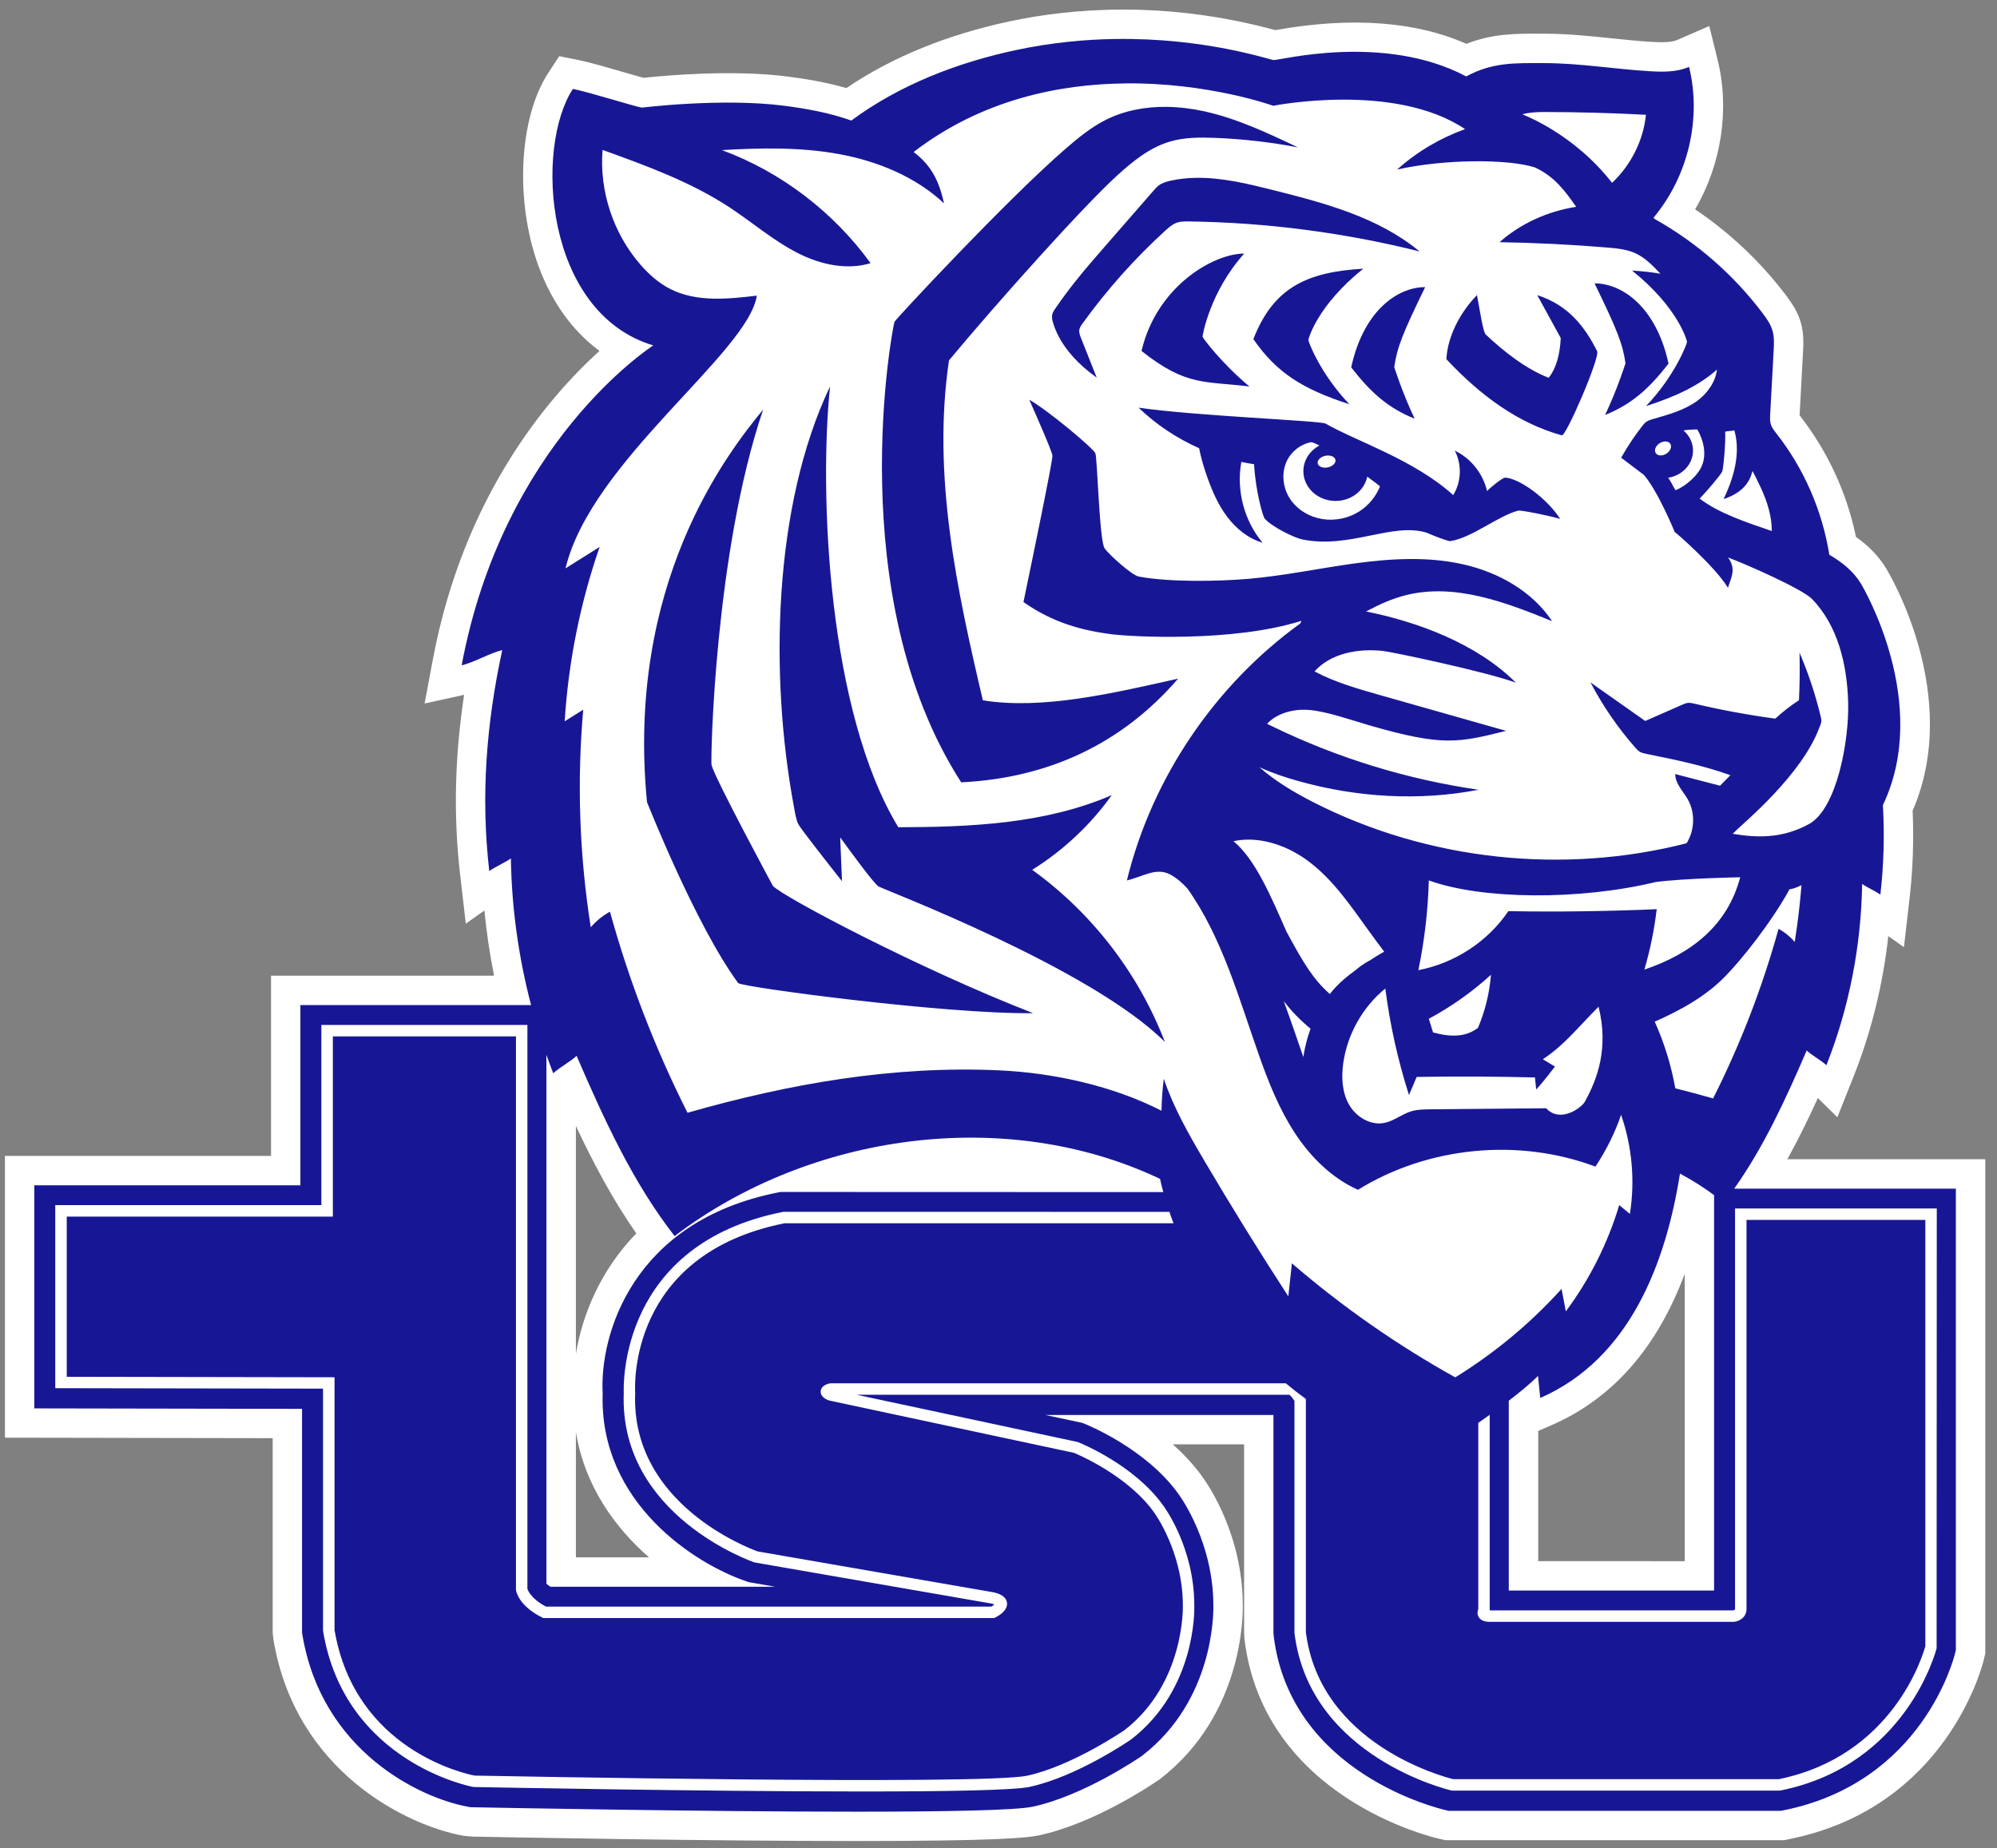
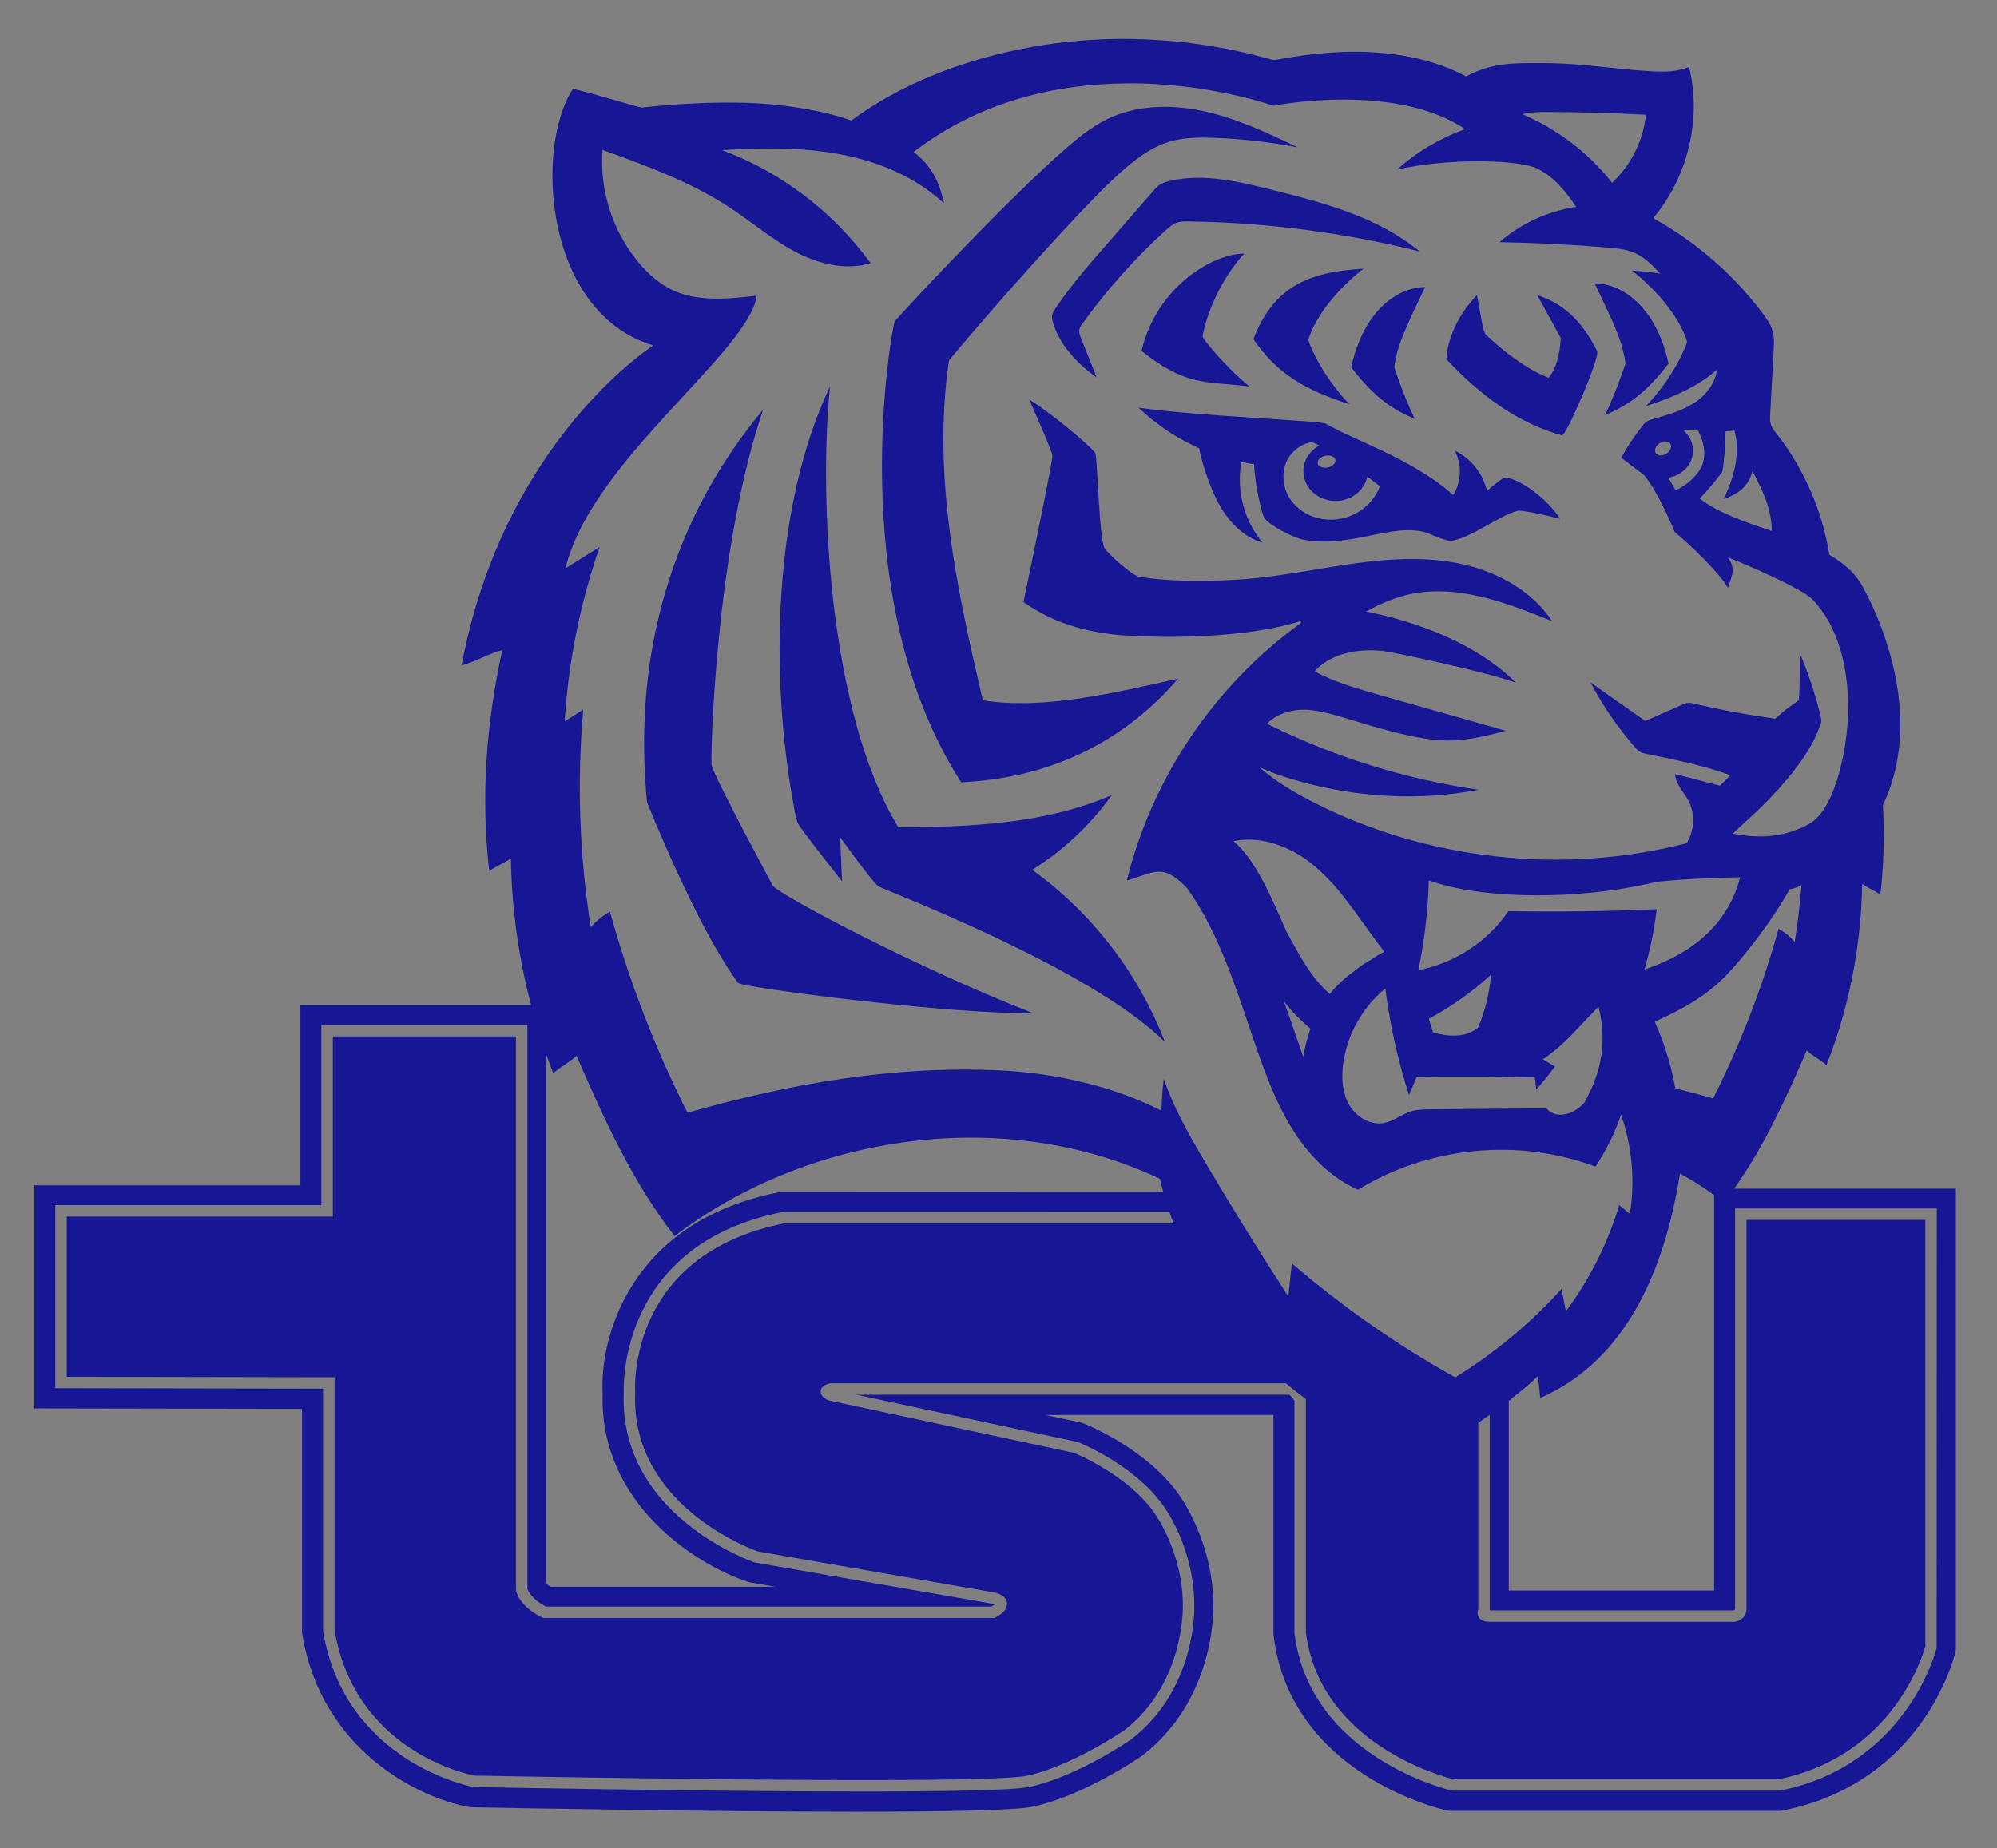
<svg xmlns="http://www.w3.org/2000/svg" viewBox="0 0 247 228.63" height="228.63" width="247">
  <rect x="0" y="0" width="247" height="228.63" fill="#808080" stroke="none" />
  <g transform="matrix(1.333 0 0 -1.333 -105.55 927.22)">
-     <path fill="#fff" d="m221.91 550.7v12.083l1.285 0.561c5.633 2.464 9.75 7.169 12.309 14.029v-26.674zm-89.292 0.355v11.622c0.822-5.001 3.614-8.857 6.78-11.622zm5.604 30.063c-3.397-3.492-5.031-7.679-5.604-11.186v21.155c1.62-3.443 3.429-6.847 5.604-9.969m106.8 6.883c1.033 1.856 1.965 3.768 2.835 5.681l1.81-1.785 1.519 3.824c1.626 4.095 2.713 8.511 3.208 12.986l1.45-1.026 0.526 4.573c0.305 2.643 0.399 5.363 0.281 8.092 4.619 10.708-2.174 22.024-2.473 22.512l-1e-3 1e-3c-0.674 1.101-1.593 2.059-2.785 2.902-0.847 4.099-2.635 7.965-5.23 11.28l0.317 5.87c0.04 0.719 0.094 1.702-0.208 2.752-0.302 1.042-0.856 1.831-1.35 2.49-2.336 3.098-5.222 5.827-8.452 8.004 2.425 4.162 3.229 9.247 2.086 13.88l-0.774 3.135-2.961-1.287c-0.602-0.261-1.539-0.232-2.37-0.183-1.242 0.072-2.475 0.201-3.781 0.336-1.989 0.207-4.046 0.42-6.147 0.424l-0.423 1e-3c-2.284 7e-3 -4.449 0.015-6.847-0.945-4.727 2.092-10.66 2.526-17.657 1.291-0.029-4e-3 -0.059-9e-3 -0.086-0.015-10.275 2.8-19.005 2.002-24.521 0.839-5.877-1.238-11.007-3.328-15.274-6.218-1.969 0.571-3.883 0.866-5.408 1.065-5.235 0.68-11.589 0.083-13.405-0.114-0.465 0.124-1.274 0.357-1.906 0.541-1.571 0.454-3.195 0.924-4.12 1.107l-1.804 0.36-1.009-1.539c-2.726-4.158-3.123-11.862-0.921-17.917 1.225-3.368 3.176-6.062 5.665-7.894-4.761-4.314-12.619-13.468-15.468-28.677l-0.757-4.046 3.665 0.802c-0.876-5.764-0.997-11.254-0.373-16.665l0.528-4.573 1.727 1.222c0.196-2.029 0.497-4.052 0.897-6.049h-20.696v-16.725h-24.69v-26.153l24.844-0.044v-18.054l0.071-0.643c2.044-12.266 12.418-17.268 17.615-18.201l0.803-0.079c3.493-0.069 21.623-0.411 35.649-0.411 12.875 0 15.831 0.281 16.968 0.525 5.156 1.111 10.463 4.698 11.112 5.146l0.172 0.126c7.627 5.915 7.644 15.12 7.622 16.095-0.012 6.464-3.14 11.075-3.752 11.914-0.815 1.136-1.763 2.138-2.745 3.008h6.62v-17.482l0.038-0.629c1.814-14.693 17.432-18.354 18.096-18.501l0.552-0.125h31.409l0.5 0.101c14.577 2.933 17.901 16.072 18.037 16.632l0.141 0.59v45.876z" />
    <path fill="#171796" d="m182.61 691.97c-2.785-0.045-5.843-0.329-9.062-1.008-5.489-1.158-10.879-3.236-15.375-6.561-1.998 0.714-4.114 1.099-6.221 1.373-5.771 0.749-13.214-0.174-13.214-0.174-0.704 0.117-4.926 1.447-6.397 1.739-3.56-5.43-2.672-20.754 7.45-23.808-0.279-0.205-13.904-9.015-17.773-29.688 1.081 0.236 2.685 1.17 3.766 1.405-1.481-6.831-2.003-13.559-1.204-20.502 0.553 0.392 1.454 0.783 2.007 1.175 0.066-4.549 0.708-9.163 1.873-13.613h-21.406v-16.727h-24.69v-20.703l24.844-0.044v-20.776l0.034-0.196c1.793-10.764 10.863-15.149 15.409-15.964l0.186-0.034 0.189-0.003c3.085-0.06 21.471-0.412 35.593-0.412 8.085 0 14.771 0.115 16.393 0.464 4.723 1.017 9.862 4.533 10.078 4.683l0.11 0.079c6.594 5.112 6.584 13.137 6.567 13.934-0.012 5.756-2.929 9.902-3.243 10.332-3.033 4.233-8.523 6.436-8.755 6.527l-0.186 0.072-3.394 0.724h21.154v-20.208l0.019-0.294c1.581-12.806 15.398-16.043 15.984-16.175l0.258-0.059h30.833l0.234 0.047c12.896 2.593 15.805 14.105 15.923 14.594l0.066 0.274v42.828h-20.565c2.776 3.913 4.832 8.434 6.727 12.823 0.412-0.407 1.414-0.96 1.827-1.368 2.104 5.298 3.233 11.127 3.316 16.828 0.467-0.332 1.226-0.663 1.693-0.992 0.322 2.799 0.389 5.558 0.234 8.304 4.508 9.464-1.829 20.214-2.043 20.563-0.682 1.115-1.709 1.968-2.928 2.67-0.651 4.088-2.355 8.008-4.913 11.262-0.197 0.251-0.403 0.505-0.504 0.809-0.105 0.312-0.088 0.648-0.07 0.977 0.106 1.97 0.215 3.94 0.321 5.909 0.034 0.618 0.065 1.251-0.107 1.844-0.172 0.595-0.536 1.114-0.908 1.607-2.687 3.568-6.122 6.569-10.018 8.754l-0.111 0.126c3.186 3.807 4.486 9.163 3.294 13.994-1.123-0.489-2.393-0.477-3.617-0.404-3.264 0.191-6.506 0.748-9.775 0.754-2.808 7e-3 -4.834 0.087-7.286-1.235-7.65 4.06-17.39 1.461-17.868 1.519-0.481 0.058-6.392 2.088-14.748 1.954zm0.929-4.119c7.806 0.086 13.783-2.079 13.783-2.079s11.251 2.241 17.798-2.167c-2.315-0.834-4.473-2.108-6.302-3.754 4.342 0.986 10.315 0.996 12.771 0.202 1.805-0.823 2.803-2.167 3.842-3.659-2.618-0.408-5.124-1.527-7.11-3.281 3.335-0.055 6.669-0.221 9.993-0.497 0.9-0.075 1.819-0.165 2.638-0.543 0.866-0.403 1.554-1.102 2.209-1.796 0.028-0.03 0.057-0.061 0.085-0.091-0.815 0.142-1.688 0.235-2.628 0.291 4.275-3.421 5.104-6.514 5.099-6.63-0.005-0.126-1.069-3.08-3.806-5.95 2.869 0.928 4.908 1.916 6.582 3.385-0.134-1.139-0.886-2.209-1.834-2.9-1.197-0.87-2.662-1.268-4.082-1.68-0.235-0.067-0.475-0.139-0.671-0.286-0.137-0.103-0.245-0.239-0.35-0.375-0.723-0.927-1.375-1.906-1.95-2.931 0.701-0.532 1.404-1.063 2.105-1.595 1.264-1.43 2.851-5.249 2.867-5.307 0.036 0.017 3.682-3.136 4.939-5.165 0.265 0.912 0.813 1.693 0.007 2.807 1.942-0.733 6.911-2.951 7.784-3.847 2.417-2.478 3.261-6.112 3.359-9.573 0.103-3.634-1.066-9.911-3.626-11.316-2.532-1.389-4.915-1.275-7.082-0.907 0.109 0.106 0.218 0.213 0.325 0.319 0.732 0.725 6.056 5.13 7.689 9.479 0.082 0.22 0.2 0.435 0.207 0.671 0.003 0.15-0.031 0.299-0.067 0.445-0.485 2.016-1.141 3.99-1.957 5.896 0.035-1.471 0.017-2.943-0.051-4.412-0.778-0.509-1.514-1.083-2.2-1.712-2.519 0.341-5.022 0.804-7.496 1.387-0.204 0.048-0.415 0.097-0.624 0.073-0.175-0.021-0.338-0.093-0.501-0.164-1.148-0.505-2.297-1.01-3.445-1.513-1.695 1.193-3.387 2.386-5.082 3.579 1.137-2.165 2.531-4.197 4.144-6.037 0.132-0.15 0.268-0.301 0.439-0.403 0.185-0.109 0.401-0.152 0.612-0.195 2.628-0.528 5.265-1.072 7.79-1.976l-0.962-0.976c-1.385 0.36-2.771 0.72-4.156 1.08-0.004-0.882 0.717-1.571 1.157-2.335 0.714-1.244 0.655-2.88-0.105-4.087-11.471-2.938-23.999-1.589-34.56 3.773-1.798 0.915-3.571 1.966-5.082 3.289 1.185-0.541 2.433-0.959 3.688-1.308 5.402-1.503 11.149-1.853 16.652-0.788-6.633 0.96-13.117 2.955-19.144 5.887-0.16 0.078-0.319 0.157-0.478 0.237 0.941 1.003 2.491 1.401 3.899 1.283 1.677-0.141 3.971-0.958 5.587-1.427 6.817-1.978 8.28-1.611 12.69-0.514-3.904 1.108-7.806 2.216-11.71 3.324-2.071 0.588-4.16 1.183-6.061 2.193 1.527 1.71 4.062 2.142 6.343 1.9 0.837-0.089 9.49-1.904 12.338-2.946-3.638 3.638-9.164 5.664-13.9 6.609 1.191 0.641 2.413 1.196 3.725 1.522 4.527 1.124 9.213-0.665 13.534-2.421-1.851 2.785-4.986 4.539-8.248 5.275-3.264 0.736-6.665 0.545-9.98 0.097-3.315-0.45-6.595-1.154-9.927-1.441-2.863-0.246-7.394-0.323-10.216 0.215-0.598 0.113-2.708 1.986-3.149 2.616-0.49 0.701-0.671 8.389-0.86 8.824-0.204 0.462-4.272 3.897-6.132 4.97 0.584-1.321 2.103-4.758 2.149-5.186 0.044-0.426-1.834-9.488-2.687-13.597 2.718-1.902 5.411-2.65 8.369-3.01 1.456-0.177 10.997-0.77 17.424 1.27-0.032-0.081-0.066-0.161-0.098-0.24-7.936-5.733-13.768-14.34-16.099-23.854 1.555 0.373 2.74 1.248 4.042 0.538 0.607-0.332 1.121-0.786 1.583-1.301 3.21-4.531 4.753-10.132 6.618-15.423 0.888-2.514 1.877-5.016 3.337-7.247 1.46-2.231 3.427-4.194 5.862-5.278 6.502 4.017 14.879 4.834 22.034 2.15 1.041 1.577 1.823 3.177 2.38 4.809 1.018-2.937 1.309-6.125 0.816-9.195-0.329 0.271-0.658 0.543-0.989 0.814-1.061-3.542-2.746-6.894-4.954-9.86-0.133 0.693-0.265 1.387-0.397 2.082-2.878-3.183-6.21-5.955-9.861-8.209-5.395 3-10.483 6.553-15.161 10.585-0.11-1.023-0.22-2.047-0.331-3.069-2.693 4.147-5.296 8.354-7.808 12.615-1.434 2.435-2.847 4.906-3.747 7.585-0.125-0.986-0.194-1.977-0.214-2.969-4.482 2.299-9.989 3.515-15.035 3.746-9.862 0.453-19.449-1.227-28.944-3.935-3.004 5.963-5.418 12.223-7.195 18.659-0.674-0.367-1.282-0.859-1.781-1.443-1.054 6.668-1.291 13.467-0.7 20.191-0.573-0.359-1.146-0.718-1.72-1.077 0.344 5.508 1.438 10.969 3.243 16.184-1.054-0.663-2.11-1.327-3.164-1.989 2.358 9.933 16.948 19.99 17.75 25.311-2.704-0.322-5.59-0.617-8.019 0.612-1.087 0.549-2.015 1.379-2.811 2.3-2.502 2.89-3.787 6.801-3.486 10.613 4.056-1.466 8.157-2.954 11.763-5.319 2.162-1.418 4.133-3.145 6.445-4.302 2.051-1.029 4.504-1.559 6.662-0.888-3.442 4.742-8.295 8.461-13.793 10.491 3.629 0.211 7.298 0.285 10.874-0.371 3.575-0.657 7.083-2.092 9.737-4.576-0.462 2.045-1.14 3.487-2.824 4.772 6.334 4.866 13.512 6.295 19.583 6.362zm3.892-2.18c-1.954 0.023-3.895-0.328-5.634-1.2-1.383-0.694-2.591-1.69-3.76-2.703-5.494-4.761-15.751-15.809-15.857-16.043-0.153-0.337-4.974-25.406 6.188-42.743 8.1 0.394 14.924 3.584 20.128 9.623-5.974-1.335-12.518-2.906-18.116-2.014-2.421 10.301-4.718 20.896-3.144 31.553 4.42 5.318 12.441 14.278 15.596 17.15 1.449 1.319 3.021 2.601 4.9 3.155 1.331 0.392 2.742 0.399 4.129 0.346 2.601-0.099 5.193-0.394 7.75-0.883-2.812 1.335-5.653 2.681-8.692 3.347-1.14 0.25-2.317 0.398-3.489 0.412zm35.121-0.478c3.12-0.005 6.239-0.091 9.354-0.256-0.246-2.391-1.394-4.673-3.144-6.316-3.599 4.608-8.183 6.276-8.32 6.362 0.667 0.185 1.414 0.211 2.109 0.211zm-32.369-6.107c-0.788-0.011-1.571-0.09-2.348-0.259-0.408-0.089-0.823-0.209-1.154-0.463-0.172-0.133-0.316-0.298-0.458-0.461-1.492-1.711-2.984-3.422-4.475-5.133-0.982-1.127-1.965-2.254-2.889-3.428-0.607-0.771-1.19-1.56-1.745-2.367-0.128-0.185-0.255-0.379-0.302-0.598-0.052-0.252 0.009-0.513 0.085-0.76 0.483-1.585 1.534-2.951 2.77-4.055 0.407-0.363 0.835-0.699 1.276-1.02-0.488 1.23-0.974 2.458-1.462 3.687-0.097 0.242-0.194 0.499-0.151 0.756 0.036 0.212 0.164 0.395 0.29 0.57 2.259 3.136 4.844 6.037 7.701 8.641 0.316 0.287 0.646 0.58 1.049 0.722 0.361 0.128 0.752 0.124 1.135 0.119 7.207-0.099 14.401-1.036 21.393-2.783-3.828 3.176-8.819 4.498-13.644 5.708-2.316 0.58-4.708 1.157-7.071 1.123zm4.443-7.031c-2.87 0-8.121-3.055-9.526-9.037 4.153-3.298 5.846-2.782 10.014-3.299-2.565 2.138-4.345 4.504-4.351 4.629-4e-3 0.117 0.688 4.165 3.863 7.707zm11.054-1.403c-5.099-0.305-8.306-1.651-10.2-6.535 2.138-3.114 4.581-4.645 8.908-6.045-2.738 2.87-3.802 5.824-3.807 5.949-4e-3 0.117 0.824 3.212 5.099 6.631zm21.458-1.362c2.074-4.275 2.604-5.57 2.87-7.417 0 0-0.742-2.375-1.893-4.797 2.46 1.001 4.03 2.383 5.886 4.767-1.123 5.188-4.248 7.447-6.863 7.447zm-15.719-0.349c-2.615 1e-3 -5.74-2.259-6.863-7.447 1.856-2.384 3.427-3.765 5.887-4.765-1.151 2.423-1.893 4.796-1.893 4.796 0.266 1.847 0.795 3.142 2.868 7.417zm4.808-0.74c-1.493-1.531-2.725-3.751-2.839-5.946 3.159-3.379 6.642-5.939 10.695-7.065 0.332-0.305 3.578 7.234 3.294 7.8-1.148 2.301-2.688 4.284-5.559 5.21l2.18-3.984c-0.065-1.449-0.4-2.811-1.122-3.687-2.126 0.818-4.223 2.492-5.836 4.011-0.242 0.224-0.52 2.084-0.813 3.661zm-60.029-8.481c-5.298-11.12-5.611-26.914-3.343-39.045 0.099-0.526 0.165-1.068 0.39-1.554 0.189-0.404 2.958-3.915 4.065-5.317-0.056 1.358-0.114 2.715-0.17 4.072 0.818-1.125 3.097-4.26 3.551-4.553 0.441-0.282 19.735-7.569 26.577-14.438-2.442 6.366-6.777 11.992-12.311 15.977 2.883 1.796 5.409 4.167 7.383 6.933-6.173-2.67-13.083-2.966-19.806-2.981-6.524 10.731-7.367 30.898-6.335 40.906zm28.629-1.967c1.633-1.57 3.548-2.842 5.618-3.762 0.181-0.931 0.457-1.846 0.776-2.739 0.459-1.291 1.018-2.561 1.847-3.65 0.829-1.091 1.949-1.998 3.264-2.379-1.715 2.044-2.448 4.871-1.97 7.494 0.392-0.082 0.786-0.153 1.182-0.211 0.137-2.471 0.804-4.821 0.981-5.036 0.662-0.792 2.793-1.797 3.447-1.935 4.416-0.931 8.356 1.593 11.575 0.62 0.998-0.443 2.066-0.807 2.196-0.788 2.004 0.295 4.474 2.368 6.306 2.829 0.254 0.065 2.938-0.47 3.898-0.769-1.234 1.939-3.836 3.792-5.117 3.833-0.203 7e-3 -1.331-0.874-1.667-1.251-0.368 1.614-1.496 3.048-2.996 3.756 0.674-1.272 0.616-2.901-0.145-4.123-3.653 3.296-8.944 4.972-11.849 6.637-0.458 0.263-12.121 0.712-17.347 1.475zm-34.834-0.174c-3.472-4.216-12.73-16.273-10.778-36.425 0 0 4.499-11.416 8.461-16.803 0.267-0.361 19.266-2.906 27.363-2.791-10.518 4.084-23.358 10.872-24.149 11.82 0 0-5.391 10.001-5.684 11.202-0.107 0.441 0.292 19.777 4.787 32.997zm86.531-1.847c0.052 5.2e-4 0.102 6.2e-4 0.149 0 0.569-0.98 0.859-2.222 0.457-3.286-0.368-0.978-1.512-1.954-2.474-2.358-0.228 0.337-0.441 0.839-0.688 1.162 1.308 0.204 2.304 1.253 2.304 2.519 0 0.739-0.341 1.403-0.882 1.871 0.326 0.058 0.772 0.089 1.134 0.092zm3.574-0.051c0.52-1.767 0.217-3.906-0.99-6.413 1.761 0.588 2.418 1.549 2.685 2.609 0.261-0.505 0.521-1.01 0.759-1.523 0.586-1.269 1.042-2.672 1.03-4.049-2.477 0.846-4.953 1.672-6.696 3.015 0.563 0.545 1.975 2.219 2.095 2.505 0.11 0.263 0.337 2.73 0.274 3.681 0.066 0.105 0.879 0.058 0.844 0.176zm-6.426-1.062c0.294 0.013 0.525-0.139 0.558-0.397 0.042-0.332-0.254-0.711-0.664-0.851-0.407-0.138-0.773 0.015-0.816 0.347-0.043 0.33 0.254 0.711 0.662 0.85 0.089 0.031 0.177 0.048 0.259 0.051zm-32.832-0.069c0.148-0.011 0.418-0.126 0.766-0.309-0.889-0.479-1.487-1.365-1.487-2.385 0-1.524 1.338-2.76 2.988-2.76 1.464 0 2.679 0.972 2.937 2.256 0.662-0.477 1.131-0.834 1.184-0.908-0.385-0.956-1.077-1.79-1.951-2.338-0.995-0.625-2.219-0.874-3.379-0.693-1.198 0.188-2.331 0.852-3.003 1.86s-0.837 2.359-0.343 3.466c0.412 0.925 1.301 1.629 2.288 1.811zm1.576-1.235c0.29-0.002 0.542-0.112 0.642-0.302 0.144-0.275-0.089-0.617-0.524-0.763-0.435-0.146-0.904-0.042-1.049 0.233-0.145 0.277 0.091 0.618 0.524 0.766 0.136 0.046 0.276 0.067 0.407 0.066zm-7.412-35.65c2.002 0.006 4.044-0.829 5.663-2.064 2.256-1.72 3.876-4.121 5.537-6.422 0.463-0.643 0.935-1.279 1.412-1.913-0.314-0.169-0.619-0.356-0.921-0.549-0.116-0.075-0.229-0.152-0.344-0.226-0.06-0.032-0.121-0.064-0.18-0.097-0.441-0.244-0.85-0.535-1.23-0.858-0.772-0.561-1.504-1.172-2.126-1.903-0.083-0.098-0.161-0.198-0.242-0.299-0.418 0.379-0.815 0.774-1.181 1.217-0.513 0.622-0.962 1.294-1.38 1.983-0.508 0.839-0.977 1.698-1.446 2.559-1.446 3.278-2.894 6.738-4.935 8.427 0.452 0.096 0.911 0.142 1.373 0.144zm45.646-3.492c-1.164-4.453-4.52-7.099-8.889-8.571 0.537 1.832 0.92 3.711 1.143 5.607-4.586-0.199-9.178-0.261-13.767-0.183-1.911-2.831-4.995-4.836-8.348-5.476 0.568 2.741 0.893 5.532 0.97 8.329 4.901-1.782 13.962-1.863 21.053-0.149 2.689 0.349 7.838 0.442 7.838 0.442zm5.689-0.738c-0.142-1.762-0.352-3.52-0.628-5.266-0.42 0.493-0.932 0.907-1.502 1.217-1.5-5.43-3.536-10.71-6.072-15.74-1.167 0.332-2.336 0.645-3.507 0.938-0.38 2.13-1.022 4.212-1.909 6.186 2.409 1.061 4.768 2.373 6.543 4.21 1.496 1.511 4.309 5.045 5.966 8.077 0.273 0.019 0.662 0.163 1.107 0.378zm-28.815-8.317c-0.132-1.691-0.542-3.36-1.204-4.922-0.473-0.367-1.066-0.608-1.66-0.684-0.841-0.109-1.682 0.038-2.508 0.259-0.129 0.423-0.261 0.844-0.394 1.266 2.079 1.117 4.022 2.49 5.766 4.081zm-9.803-1.274c0.431-3.351 1.169-6.663 2.197-9.882 0.238 0.56 0.477 1.12 0.715 1.679 3.658 0.059 7.316 0.043 10.973-0.048l0.116-1.118c0.698 0.741 1.74 2.13 1.74 2.13l-1.122 0.675c2.04 1.359 3.188 2.894 5.169 4.875 0.95-3.816-0.088-6.678-1.272-8.812-0.32-0.578-2.292-2.02-3.589-0.611-3.578-0.032-7.155-0.064-10.733-0.097-0.608-0.005-1.226-0.012-1.806-0.19-0.862-0.266-1.592-0.895-2.476-1.072-1.287-0.258-2.62 0.553-3.272 1.69-0.651 1.137-0.725 2.525-0.546 3.823 0.372 2.698 1.795 5.236 3.905 6.958zm-9.425-1.163c0.122-0.16 0.246-0.317 0.374-0.472 0.478-0.579 1.004-1.118 1.564-1.617 0.179-0.161 0.362-0.324 0.552-0.476-0.216-0.588-0.391-1.191-0.52-1.803-0.058-0.274-0.108-0.55-0.149-0.826-0.257 0.741-0.511 1.481-0.768 2.221-0.342 0.991-0.689 1.985-1.053 2.974zm-89.29-2.216h19.113v-52.329c0.043-0.14 0.335-0.926 1.723-1.652h41.329c0.102 0.062 0.205 0.132 0.281 0.196-0.065 0.025-0.154 0.056-0.274 0.086l-21.987 3.816c-0.125 0.042-12.567 4.324-12.132 15.724-0.034 0.752-0.364 13.815 14.764 16.806l0.103 0.009 35.761-0.003c-0.024 0.067-0.04 0.125-0.063 0.192 0.132-0.392 0.277-0.808 0.445-1.251h-36.091c-14.515-2.897-13.892-15.195-13.859-15.716l0.001-0.028-0.001-0.029c-0.41-10.325 10.663-14.432 11.373-14.684l21.904-3.798c0.312-0.076 1.147-0.285 1.223-0.976 0.075-0.696-0.727-1.176-1.077-1.351l-0.113-0.056h-41.843l-0.111 0.056c-2.131 1.066-2.388 2.373-2.411 2.518l-0.006 0.082v51.325h-16.991v-16.723h-24.691v-14.868l24.847-0.045v-23.449c1.886-11.156 12.157-13.357 12.996-13.519 1.672-0.032 47.123-0.904 51.272-0.009 4.162 0.896 8.987 4.198 9.035 4.231 5.603 4.345 5.414 11.485 5.411 11.558 0 5.011-2.654 8.625-2.681 8.66-2.417 3.384-6.965 5.325-7.431 5.517l-22.742 4.863c-0.199 0.079-0.801 0.322-0.749 0.869 0.034 0.352 0.342 0.611 0.847 0.709l0.101 0.009h42.209c0.592-0.496 1.212-0.98 1.86-1.452v-21.645c1.307-10.396 12.781-13.423 13.67-13.641h30.214c10.614 2.162 13.374 11.529 13.595 12.347v39.555h-16.594v-36.105c0-0.791-0.682-1.145-1.141-1.192l-0.054-0.003h-22.632c-0.521 0-0.874 0.16-1.042 0.475-0.13 0.244-0.101 0.508-0.019 0.712v17.275c0.359 0.248 0.747 0.524 1.144 0.81-0.027-0.02-0.057-0.043-0.083-0.062v-18.149h22.595c0.058 0.012 0.17 0.045 0.17 0.135v37.166h18.718l-0.016-40.808c-0.025-0.107-2.735-10.845-14.481-13.207l-0.105-0.01h-30.39l-0.057 0.013c-0.13 0.029-13.124 3.07-14.547 14.59l-0.004 0.066v21.494c-0.16 0.258-0.367 0.51-0.476 0.574h-40.146l20.506-4.384c0.211-0.083 5.222-2.091 7.936-5.893 0.11-0.148 2.886-3.911 2.886-9.27 0.011-0.297 0.205-7.741-5.848-12.434-0.227-0.157-5.072-3.472-9.438-4.412-1.484-0.32-7.795-0.426-15.519-0.426-14.792 0-34.775 0.39-36.041 0.415l-0.084 0.009c-0.118 0.02-11.875 2.262-13.903 14.438l-0.009 0.088v22.436l-24.845 0.042v16.991h24.691v16.724zm20.878-2.777c0.205-0.573 0.41-1.147 0.634-1.711 0.489 0.483 1.676 1.139 2.165 1.622 2.497-5.783 5.215-11.766 9.095-16.727 12.588 9.57 30.77 12.088 45.042 5.307 0.066-0.32 0.181-0.805 0.352-1.412-0.018 0.059-0.038 0.13-0.053 0.186l-35.524 0.012-0.227-0.047c-13.562-2.679-16.564-13.296-16.266-18.655-0.328-10.161 8.613-15.86 13.406-17.458l0.17-0.057 2.424-0.42h-20.856c-0.173 0.116-0.288 0.216-0.363 0.291v49.069zm105.18-11.019c1.281-0.693 2.145-1.253 3.163-1.997v-36.699h-19.049v17.613c-0.02-0.016-0.041-0.029-0.062-0.045 1.077 0.825 2.096 1.664 2.774 2.347 0.069-0.682 0.138-1.363 0.208-2.043 8.337 3.646 11.66 12.573 12.965 20.824z" />
  </g>
</svg>